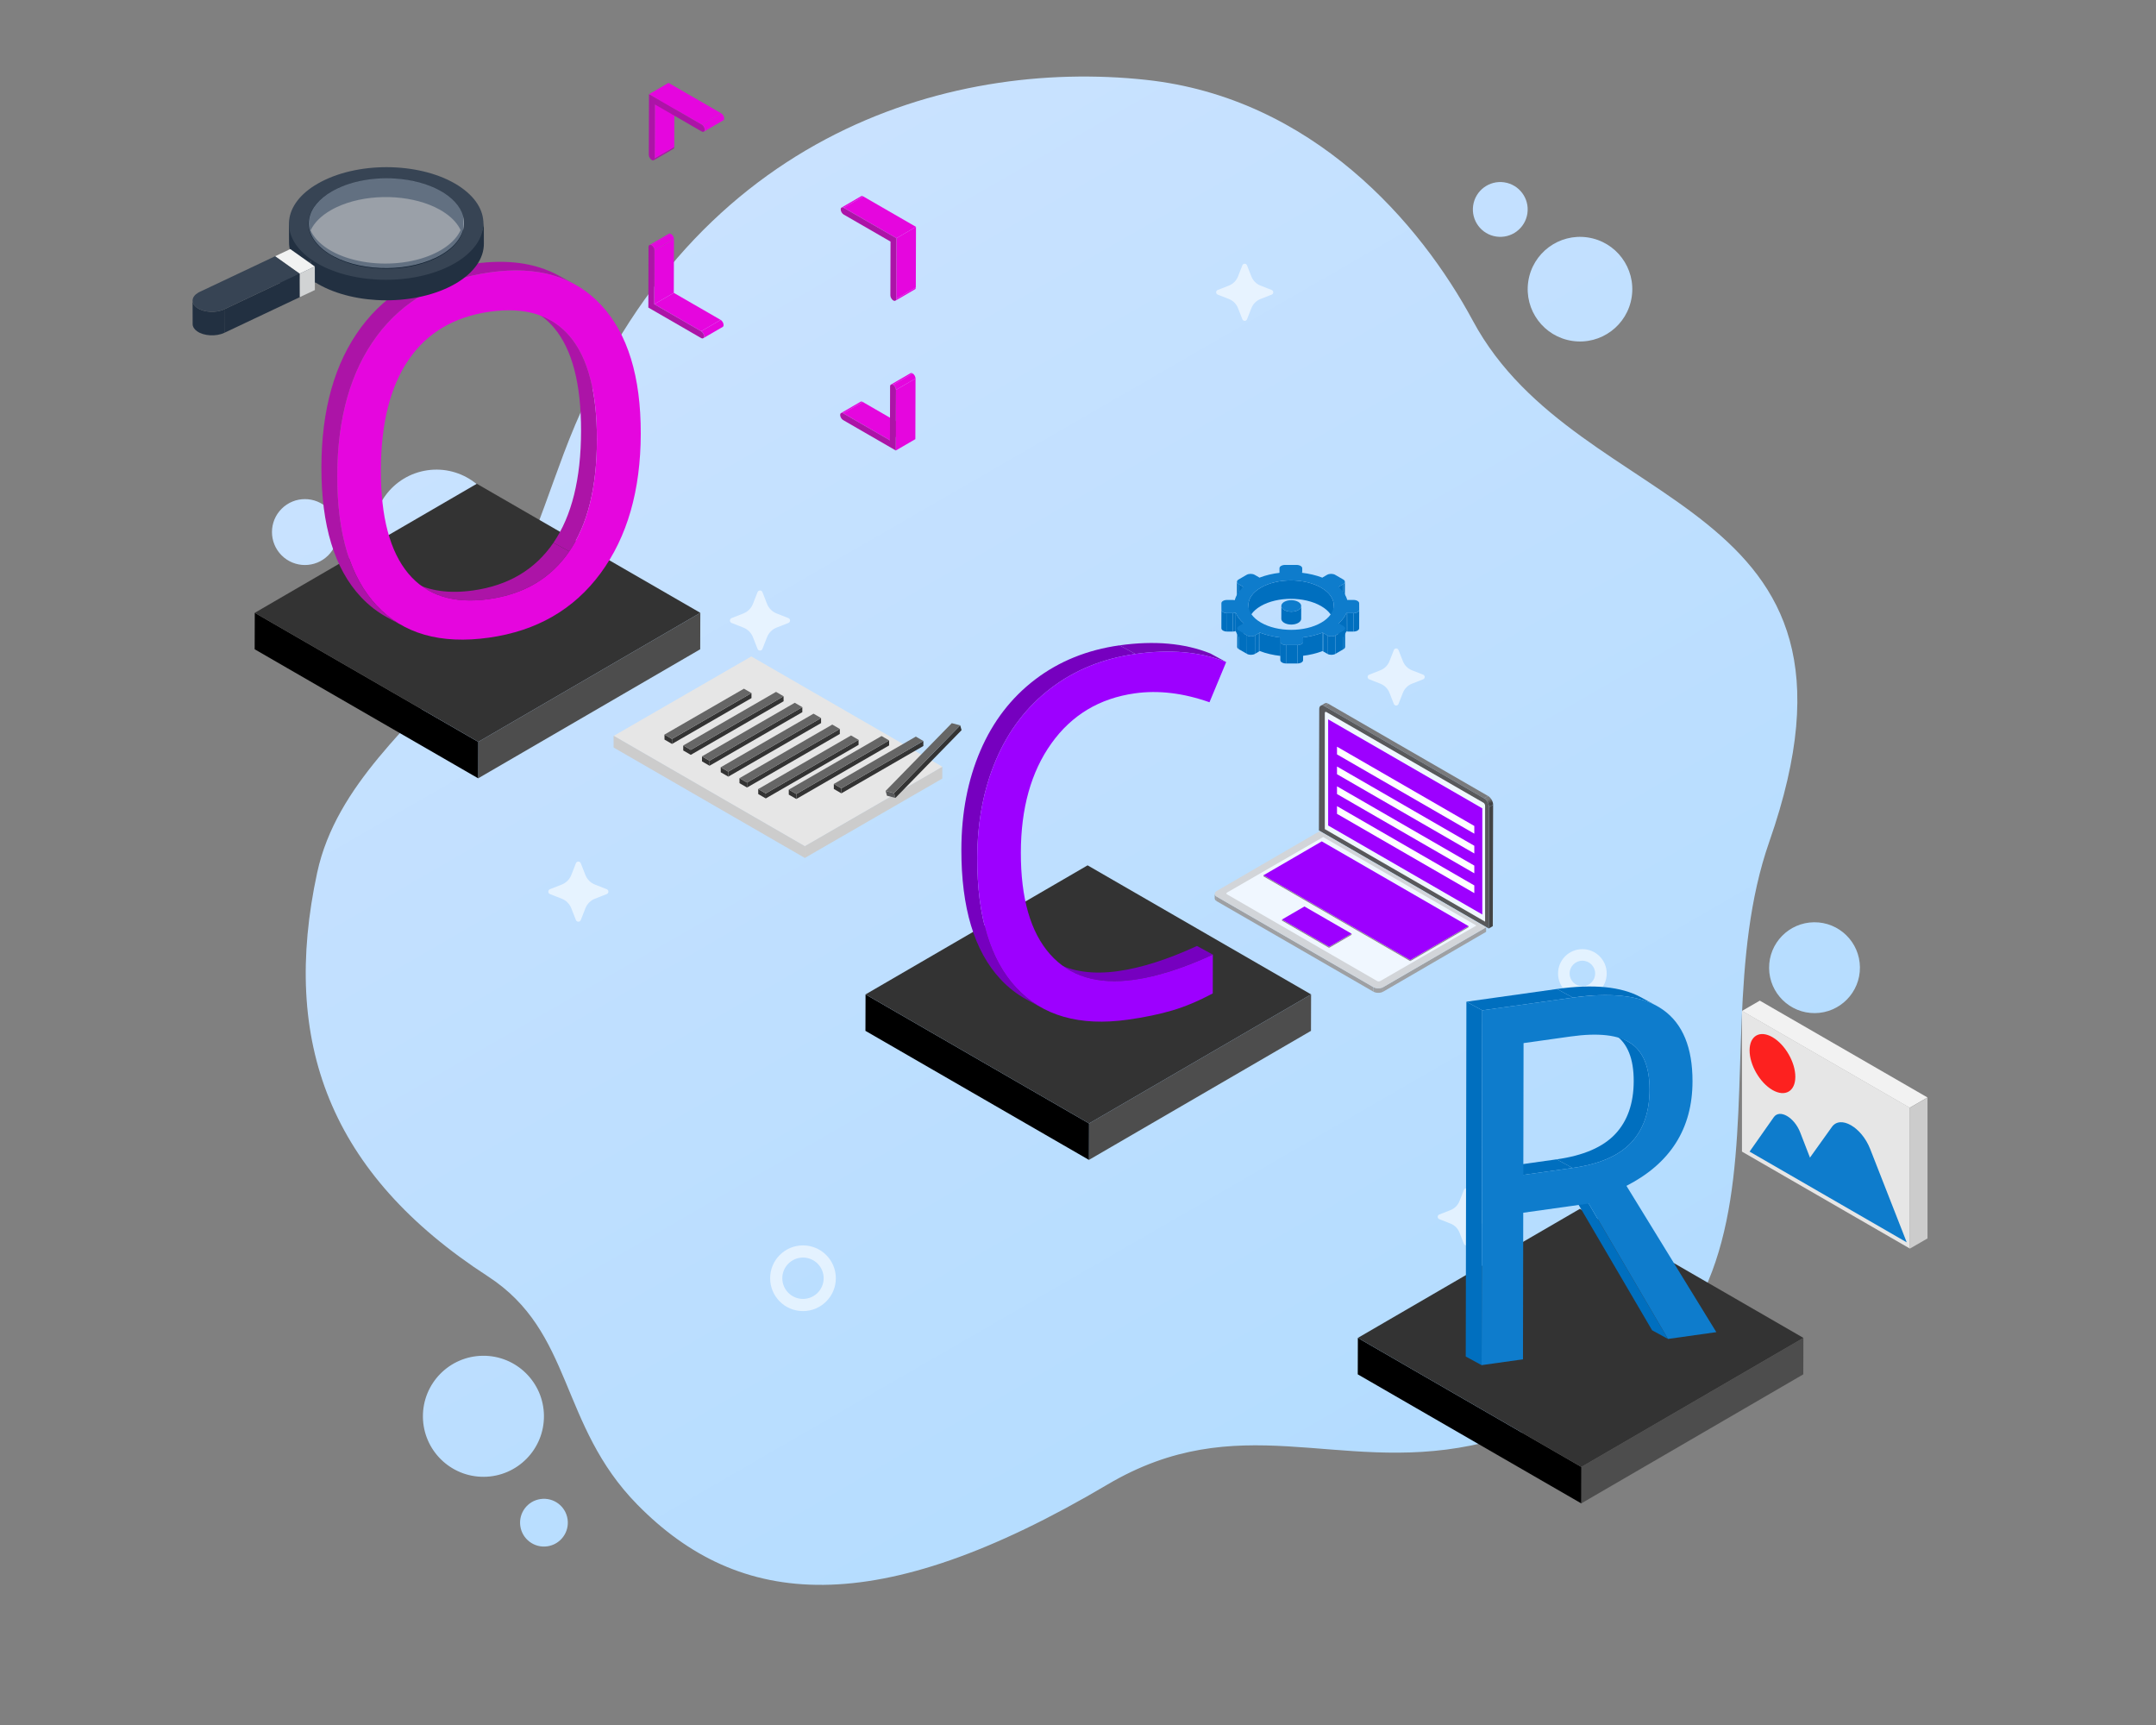
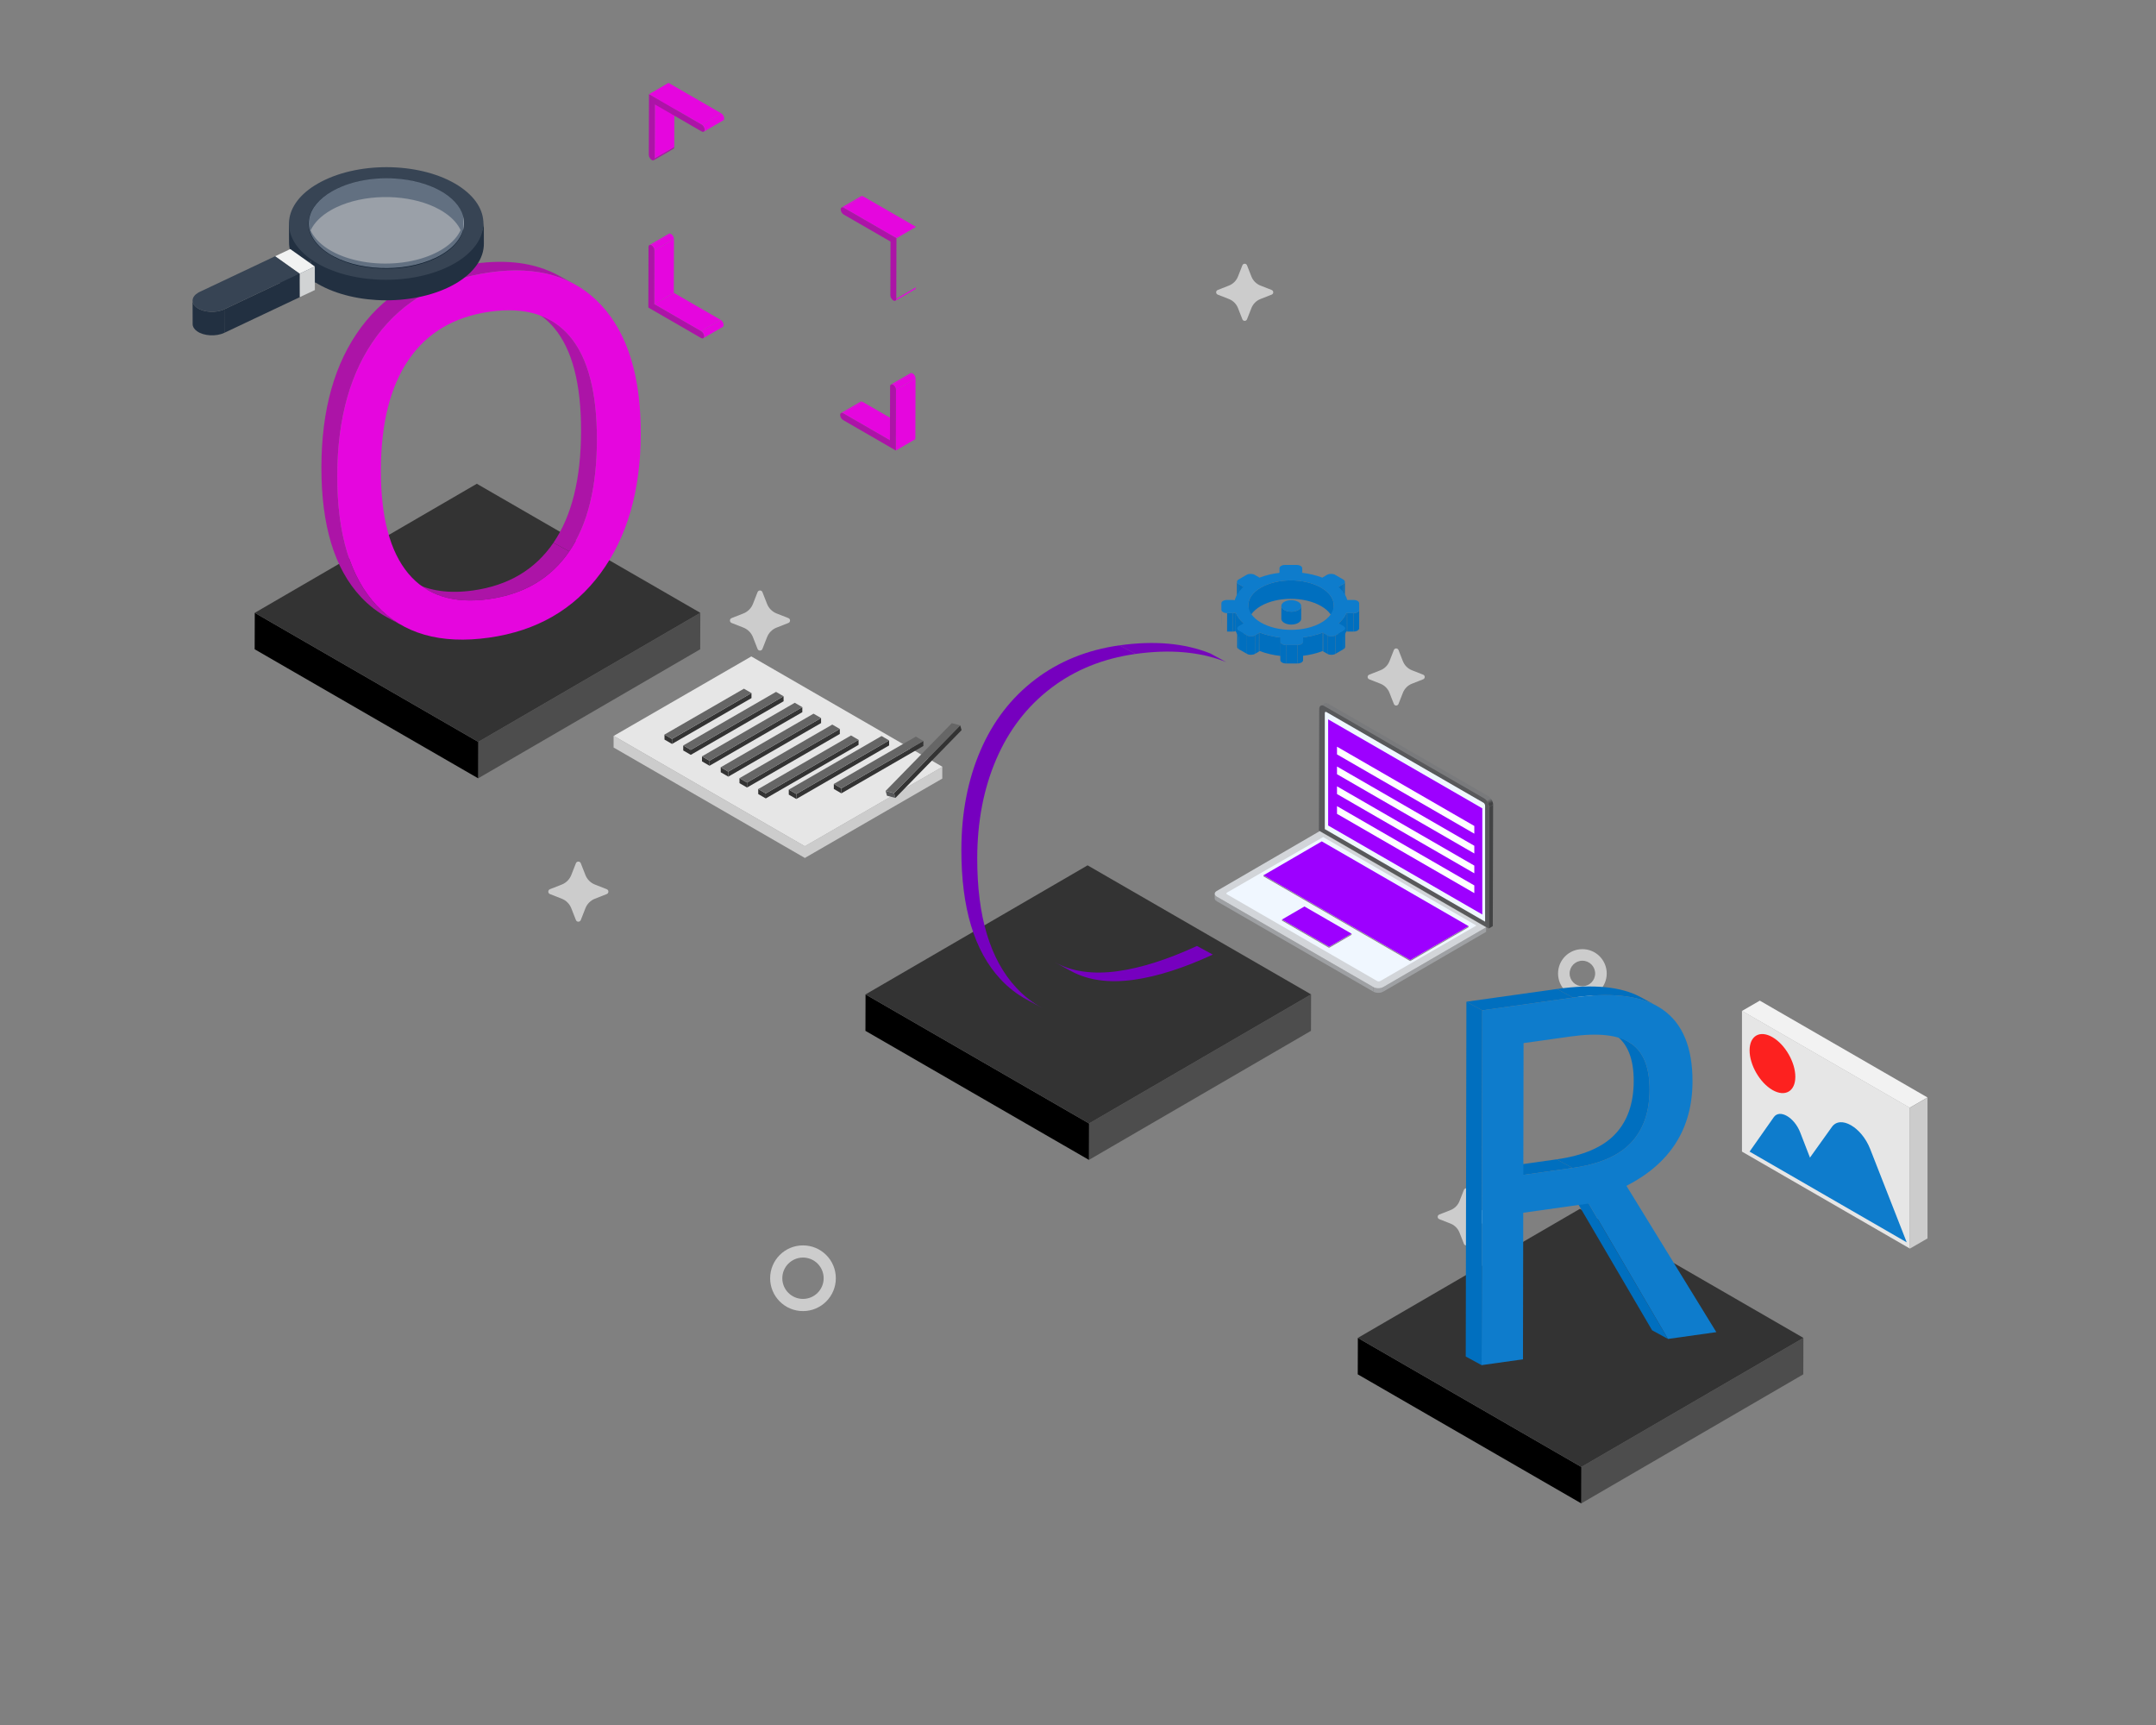
<svg xmlns="http://www.w3.org/2000/svg" version="1.1" id="Mode_Isolation" x="0px" y="0px" width="3000px" height="2400px" viewBox="0 0 3000 2400" enable-background="new 0 0 3000 2400" xml:space="preserve">
  <rect x="0" y="0" width="3000" height="2400" fill="#808080" stroke="none" />
  <g>
    <linearGradient id="SVGID_1_" gradientUnits="userSpaceOnUse" x1="1958.42" y1="2103.416" x2="928.903" y2="320.24">
      <stop offset="0" style="stop-color:#B3DCFF" />
      <stop offset="1" style="stop-color:#C9E2FF" />
    </linearGradient>
-     <path fill="url(#SVGID_1_)" d="M2461.902,1171.108c-110.385,315.636,103.518,734.864-414.784,839.999   c-188.173,38.169-324.366-53.185-506.418,54.518c-322.16,190.592-512.26,171.825-653.834,27.779   c-109.374-111.283-88.648-240.24-208.02-317.639c-220.458-142.939-288.117-326.573-237.53-561.563   c26.597-123.552,134.647-207.063,201.164-290.591c77.906-97.834,104.436-192.801,141.855-292.331   C951,187.975,1319.208,81.538,1594.312,111.066c232.115,24.912,382.392,199.856,455.11,335.175   C2197.711,722.19,2632.548,683.165,2461.902,1171.108z M2588.031,1345.702c-0.356-34.903-28.941-62.909-63.843-62.551   c-34.905,0.358-62.909,28.942-62.552,63.846c0.357,34.901,28.944,62.907,63.845,62.553   C2560.388,1409.191,2588.39,1380.605,2588.031,1345.702z M391.868,772.683c17.901,17.902,46.928,17.902,64.831,0   c17.902-17.903,17.902-46.93,0-64.831c-17.903-17.903-46.928-17.903-64.831,0C373.964,725.754,373.964,754.78,391.868,772.683z    M2126.492,391.807c-5.814,39.771,21.718,76.727,61.488,82.539c39.773,5.812,76.729-21.719,82.539-61.491   c5.813-39.771-21.717-76.725-61.49-82.539C2169.259,324.505,2132.305,352.034,2126.492,391.807z M520.307,753.958   c7.006,48.024,51.621,81.277,99.647,74.269c48.026-7.009,81.277-51.621,74.268-99.647c-7.005-48.024-51.621-81.275-99.646-74.268   C546.552,661.319,513.301,705.931,520.307,753.958z M2049.851,285.893c-3.045,20.837,11.379,40.199,32.217,43.243   c20.835,3.047,40.2-11.379,43.242-32.215c3.048-20.838-11.378-40.199-32.216-43.246   C2072.258,250.631,2052.896,265.053,2049.851,285.893z M724.004,2123.295c2.649,18.158,19.52,30.733,37.679,28.081   c18.159-2.647,30.732-19.518,28.083-37.679c-2.65-18.157-19.519-30.731-37.68-28.082   C733.928,2088.266,721.354,2105.136,724.004,2123.295z M756.88,1969.626c-0.476-46.506-38.562-83.818-85.067-83.343   c-46.504,0.476-83.818,38.563-83.341,85.066c0.476,46.504,38.563,83.818,85.066,83.343   C720.042,2054.215,757.356,2016.132,756.88,1969.626z" />
  </g>
  <g>
    <g opacity="0.6">
      <path fill="#FFFFFF" d="M2201.842,1320.554c-18.734,0-33.863,15.129-33.863,33.86c0,18.692,15.129,33.858,33.863,33.858    c18.693,0,33.854-15.166,33.854-33.858C2235.695,1335.683,2220.535,1320.554,2201.842,1320.554z M2201.84,1372.174    c-9.807,0-17.762-7.956-17.762-17.76c0-9.805,7.955-17.761,17.762-17.761s17.758,7.956,17.758,17.761    C2219.598,1364.218,2211.646,1372.174,2201.84,1372.174z" />
      <path fill="#FFFFFF" d="M1117.329,1732.719c-25.289,0-45.712,20.421-45.712,45.708c0,25.232,20.423,45.707,45.712,45.707    c25.237,0,45.702-20.475,45.702-45.707C1163.03,1753.14,1142.565,1732.719,1117.329,1732.719z M1117.329,1807.188    c-15.88,0-28.766-12.885-28.766-28.762s12.885-28.761,28.766-28.761c15.881,0,28.755,12.884,28.755,28.761    S1133.21,1807.188,1117.329,1807.188z" />
      <path fill="#FFFFFF" d="M1735.178,369.145l6.123,15.586c2.268,5.769,6.834,10.335,12.604,12.602l15.584,6.124    c2.926,1.15,2.926,5.291,0,6.441l-15.584,6.124c-5.77,2.268-10.336,6.833-12.604,12.603l-6.123,15.585    c-1.15,2.927-5.291,2.926-6.441,0l-6.125-15.585c-2.266-5.77-6.832-10.335-12.602-12.603l-15.586-6.124    c-2.926-1.15-2.926-5.291,0-6.441l15.586-6.124c5.77-2.267,10.336-6.833,12.602-12.603l6.125-15.585    C1729.887,366.218,1734.027,366.218,1735.178,369.145z" />
      <path fill="#FFFFFF" d="M808.146,1201.032l6.447,16.406c2.387,6.072,7.193,10.879,13.266,13.266l16.405,6.446    c3.081,1.21,3.081,5.569,0,6.78l-16.405,6.446c-6.072,2.386-10.878,7.192-13.265,13.265l-6.447,16.405    c-1.21,3.081-5.569,3.081-6.78,0l-6.446-16.405c-2.386-6.072-7.192-10.879-13.266-13.265l-16.405-6.446    c-3.081-1.211-3.08-5.57,0-6.78l16.405-6.446c6.074-2.387,10.879-7.193,13.266-13.266l6.446-16.406    C802.576,1197.952,806.935,1197.952,808.146,1201.032z" />
      <path fill="#FFFFFF" d="M2043.426,1655.46l6.125,15.585c2.268,5.771,6.834,10.336,12.604,12.603l15.584,6.124    c2.926,1.149,2.926,5.292,0,6.441l-15.586,6.124c-5.768,2.268-10.334,6.833-12.602,12.602l-6.125,15.586    c-1.148,2.926-5.291,2.926-6.439,0l-6.125-15.586c-2.268-5.769-6.832-10.334-12.602-12.602l-15.586-6.124    c-2.926-1.149-2.926-5.292,0-6.441l15.586-6.124c5.77-2.267,10.334-6.832,12.602-12.603l6.125-15.585    C2038.135,1652.534,2042.277,1652.534,2043.426,1655.46z" />
      <path fill="#FFFFFF" d="M1945.961,904.363l6.125,15.585c2.266,5.769,6.832,10.335,12.602,12.602l15.584,6.124    c2.928,1.15,2.928,5.292,0,6.441l-15.584,6.124c-5.77,2.268-10.336,6.833-12.602,12.603l-6.125,15.584    c-1.15,2.926-5.291,2.926-6.441,0l-6.123-15.584c-2.268-5.77-6.834-10.335-12.604-12.603l-15.584-6.124    c-2.928-1.15-2.926-5.292,0-6.441l15.584-6.124c5.77-2.267,10.336-6.833,12.604-12.603l6.123-15.585    C1940.67,901.437,1944.811,901.437,1945.961,904.363z" />
      <path fill="#FFFFFF" d="M1060.901,823.839l6.446,16.405c2.386,6.074,7.193,10.88,13.266,13.266l16.405,6.446    c3.08,1.21,3.08,5.57,0,6.78l-16.405,6.446c-6.073,2.387-10.878,7.193-13.266,13.266l-6.446,16.405    c-1.211,3.081-5.57,3.081-6.781,0l-6.446-16.405c-2.387-6.073-7.192-10.879-13.266-13.266l-16.405-6.446    c-3.08-1.21-3.08-5.57,0-6.78l16.405-6.446c6.073-2.386,10.879-7.192,13.266-13.266l6.446-16.405    C1055.331,820.759,1059.69,820.759,1060.901,823.839z" />
    </g>
  </g>
  <g>
    <g>
      <g enable-background="new    ">
        <g>
          <polygon fill="#4D4D4D" points="2509.379,1861.409 2509.234,1912.118 2200.264,2091.673 2200.408,2040.962     " />
        </g>
        <g>
          <polygon points="2200.408,2040.962 2200.264,2091.673 1889.271,1912.122 1889.416,1861.411     " />
        </g>
        <g>
          <polygon fill="#333333" points="2509.379,1861.409 2200.408,2040.962 1889.416,1861.411 2198.387,1681.856     " />
        </g>
      </g>
    </g>
    <g>
      <g>
        <polygon fill="#006FBF" points="2320.934,1862.868 2298.871,1850.866 2188.506,1662.481 2210.568,1674.483    " />
      </g>
      <g>
        <path fill="#006FBF" d="M2242.783,1436.876l22.064,12.002c1.617,0.88,3.158,1.822,4.621,2.827     c17.285,11.856,25.908,33.318,25.85,64.388c-0.057,31.049-8.67,55.664-25.795,73.822c-17.127,18.157-44.26,29.855-81.381,35.072     l-22.064-12.002c37.121-5.217,64.256-16.916,81.381-35.072c17.127-18.158,25.738-42.774,25.797-73.822     c0.057-31.069-8.564-52.531-25.85-64.388C2245.943,1438.698,2244.402,1437.756,2242.783,1436.876z" />
      </g>
      <g>
        <polygon fill="#006FBF" points="2119.637,1634.616 2097.574,1622.614 2166.078,1612.985 2188.143,1624.987    " />
      </g>
      <g>
        <path fill="#006FBF" d="M2283.094,1387.396l22.063,12.002c-27.088-14.735-65.957-18.552-116.574-11.438l-22.063-12.002     C2217.137,1368.845,2256.004,1372.66,2283.094,1387.396z" />
      </g>
      <g>
        <polygon fill="#006FBF" points="2062.506,1405.68 2040.443,1393.678 2166.52,1375.959 2188.582,1387.961    " />
      </g>
      <g>
        <polygon fill="#006FBF" points="2061.59,1899.317 2039.525,1887.315 2040.443,1393.678 2062.506,1405.68    " />
      </g>
      <path fill="#0E7CCC" d="M2263.152,1649.879c61.16-31.312,91.793-79.729,91.914-145.237c0.088-46.804-13.455-79.956-40.627-99.438    c-27.174-19.461-69.139-25.215-125.857-17.242l-126.076,17.719l-0.916,493.638l57.57-8.092l0.379-203.949l91.029-12.793    l110.365,188.385l67.264-9.453L2263.152,1649.879z M2188.143,1624.987l-68.506,9.628l0.342-183.341l65.383-9.188    c38.789-5.452,66.824-2.238,84.109,9.619c17.283,11.856,25.906,33.318,25.848,64.388c-0.059,31.049-8.67,55.664-25.795,73.822    C2252.396,1608.072,2225.264,1619.771,2188.143,1624.987z" />
    </g>
    <g>
      <polygon fill="#F2F2F2" points="2657.242,1541.248 2423.887,1406.52 2448.707,1392.189 2682.063,1526.918   " />
      <polygon fill="#CCCCCC" points="2682.063,1527.062 2682.063,1723.027 2657.242,1737.358 2657.242,1541.393   " />
      <g>
        <polygon fill="#E6E6E6" points="2657.242,1736.972 2423.887,1602.245 2423.887,1406.279 2657.242,1541.006    " />
        <path fill="#FD211F" d="M2498.137,1498.139c0,20.292-14.248,28.518-31.822,18.371s-31.82-34.822-31.82-55.115     s14.246-28.519,31.82-18.372S2498.137,1477.846,2498.137,1498.139z" />
        <path fill="#0E7CCC" d="M2653.16,1728.491l-50.875-129.885c-11.904-30.387-41.334-47.378-53.236-30.734l-30.537,42.7     l-13.592-35.031c-8.166-21.045-28.58-32.83-36.744-21.214l-33.682,47.918L2653.16,1728.491z" />
      </g>
    </g>
  </g>
  <g>
    <g enable-background="new    ">
      <g>
        <polygon fill="#4D4D4D" points="1824.342,1383.509 1824.199,1434.218 1515.227,1613.772 1515.371,1563.062    " />
      </g>
      <g>
        <polygon points="1515.371,1563.062 1515.227,1613.772 1204.235,1434.222 1204.379,1383.511    " />
      </g>
      <g>
        <polygon fill="#333333" points="1824.342,1383.509 1515.371,1563.062 1204.379,1383.511 1513.35,1203.956    " />
      </g>
    </g>
  </g>
  <g>
    <g>
      <path fill="#7600BF" d="M1490.389,1351.114l-22.063-12.002c23.682,12.883,52.806,16.889,87.386,12.029    c32.527-4.572,69.139-16.244,109.83-35.014l22.064,12.002c-40.693,18.77-77.303,30.441-109.83,35.014    C1543.195,1368.003,1514.072,1363.997,1490.389,1351.114z" />
    </g>
    <g>
      <path fill="#7607BB" d="M1579.859,909.856l-22.064-12.002c48.385-6.8,90.508-3.036,126.334,11.277l22.063,12.002    C1670.367,906.821,1628.242,903.057,1579.859,909.856z" />
    </g>
    <g>
      <path fill="#7600BF" d="M1450.351,1402.528l-22.063-12.002c-13.463-7.324-25.567-16.777-36.311-28.359    c-36.322-39.113-54.408-99.175-54.258-180.207c0.095-50.883,8.9-96.672,26.379-137.386c17.479-40.713,42.869-73.753,76.19-99.144    c33.302-25.388,72.477-41.247,117.506-47.576l22.064,12.002c-45.031,6.329-84.207,22.188-117.507,47.576    c-33.322,25.39-58.713,58.431-76.191,99.144c-17.479,40.714-26.283,86.503-26.378,137.386    c-0.15,81.031,17.935,141.094,54.257,180.207C1424.784,1385.751,1436.887,1395.204,1450.351,1402.528z" />
    </g>
    <g>
-       <path fill="#9D00FF" d="M1579.859,909.856c48.383-6.8,90.508-3.036,126.332,11.277l-23.242,55.914    c-36.469-12.863-71.072-17.015-103.813-12.414c-49.217,6.917-87.941,30.139-116.153,69.662    c-28.231,39.526-42.396,90.126-42.51,151.806c-0.118,63.707,13.456,110.912,40.705,141.617    c27.268,30.721,66.12,42.518,116.598,35.424c32.527-4.572,69.137-16.244,109.83-35.014l-0.102,54.041    c-19.398,10.361-38.074,18.236-56.012,23.561c-17.955,5.326-38.602,9.65-61.959,12.932    c-67.361,9.467-119.193-5.357-155.496-44.494c-36.322-39.113-54.407-99.176-54.257-180.207    c0.095-50.883,8.899-96.672,26.378-137.386c17.479-40.713,42.869-73.753,76.191-99.144    C1495.653,932.044,1534.828,916.185,1579.859,909.856z" />
-     </g>
+       </g>
  </g>
  <g>
    <g>
      <g>
        <g>
          <g>
            <g>
              <g>
                <g enable-background="new    ">
                  <g>
                    <path fill="#797A7C" d="M1837.715,981.861l5.586-3.246c1.277-0.742,3.047-0.638,4.998,0.489l-5.586,3.246           C1840.76,981.224,1838.992,981.119,1837.715,981.861z" />
                  </g>
                  <g>
                    <polygon fill="#424344" points="2072.047,1122.849 2077.633,1119.603 2077.154,1288.577 2071.568,1291.823          " />
                  </g>
                  <g>
                    <polygon fill="#797A7C" points="1842.713,982.351 1848.299,979.104 2070.631,1107.468 2065.045,1110.715          " />
                  </g>
                  <g>
                    <linearGradient id="SVGID_2_" gradientUnits="userSpaceOnUse" x1="2290.979" y1="1112.485" x2="2293.677" y2="1117.881" gradientTransform="matrix(1 0 0 1 -220.255 0)">
                      <stop offset="0" style="stop-color:#797A7C" />
                      <stop offset="1" style="stop-color:#424344" />
                    </linearGradient>
                    <path fill="url(#SVGID_2_)" d="M2065.045,1110.715l5.586-3.247c3.879,2.24,7.016,7.672,7.002,12.135l-5.586,3.246           C2072.061,1118.386,2068.924,1112.954,2065.045,1110.715z" />
                  </g>
                  <g>
                    <path fill="#58595B" d="M2065.045,1110.715c3.879,2.239,7.016,7.671,7.002,12.134l-0.479,168.975l-236.383-136.477           l0.479-168.975c0.012-4.462,3.168-6.261,7.049-4.021L2065.045,1110.715z" />
                  </g>
                </g>
              </g>
              <path fill="#F0F7FF" d="M1843.428,1153.567V992.251c0-1.577,0.959-2.302,2.143-1.619l218.758,126.3        c1.184,0.683,2.143,2.516,2.143,4.093v161.316L1843.428,1153.567z" />
            </g>
            <g>
              <g>
                <g enable-background="new    ">
                  <g>
                    <path fill="#9EA0A3" d="M1690.209,1249.888l0.02-6.332c-0.004,1.449,0.951,2.9,2.867,4.006l-0.018,6.332           C1691.162,1252.787,1690.205,1251.337,1690.209,1249.888z" />
                  </g>
                  <g>
                    <polygon fill="#9EA0A3" points="2067.885,1290.151 2067.867,1296.483 1924.693,1379.687 1924.711,1373.354          " />
                  </g>
                  <g>
                    <polygon fill="#9EA0A3" points="1910.977,1373.356 1910.959,1379.687 1693.078,1253.894 1693.096,1247.562          " />
                  </g>
                  <g>
                    <path fill="#9EA0A3" d="M1924.711,1373.354l-0.018,6.332c-3.781,2.197-9.928,2.197-13.734,0l0.018-6.33           C1914.783,1375.554,1920.93,1375.554,1924.711,1373.354z" />
                  </g>
                  <g>
                    <path fill="#D2D5D9" d="M2067.885,1290.151l-143.174,83.203c-3.781,2.199-9.928,2.199-13.734,0.002l-217.881-125.795           c-3.807-2.197-3.826-5.758-0.045-7.955l143.174-83.204L2067.885,1290.151z" />
                  </g>
                </g>
              </g>
              <path fill="#F0F7FF" d="M2054.344,1287.702l-133.555,77.107c-1.305,0.754-3.281,0.836-4.412,0.184l-209.129-120.74        c-1.131-0.653-0.988-1.794,0.318-2.548l133.553-77.107L2054.344,1287.702z" />
            </g>
          </g>
          <polygon fill="#9D00FF" points="2062.58,1272.347 1848.076,1148.505 1848.076,1000.816 2062.58,1124.659     " />
        </g>
      </g>
    </g>
    <g>
      <polygon fill="#FFFFFF" points="2051.447,1159.893 1860.406,1049.595 1860.406,1038.872 2051.447,1149.169   " />
      <polygon fill="#FFFFFF" points="2051.447,1187.467 1860.406,1077.169 1860.406,1066.446 2051.447,1176.743   " />
      <polygon fill="#FFFFFF" points="2051.447,1215.042 1860.406,1104.743 1860.406,1094.021 2051.447,1204.318   " />
      <polygon fill="#FFFFFF" points="2051.447,1242.616 1860.406,1132.317 1860.406,1121.595 2051.447,1231.893   " />
    </g>
  </g>
  <g>
    <g enable-background="new    ">
      <g>
        <polygon fill="#006FBF" points="1780.371,795.154 1780.299,820.802 1780.271,816.218 1780.346,790.57    " />
      </g>
      <g>
        <path fill="#006FBF" d="M1812.043,795.178l-0.072,25.648c-0.002,0.604-0.209,1.184-0.582,1.713l0.072-25.648     C1811.834,796.361,1812.043,795.783,1812.043,795.178z" />
      </g>
      <g>
        <path fill="#006FBF" d="M1780.969,796.891l-0.072,25.648c-0.379-0.534-0.596-1.12-0.598-1.737l0.072-25.648     C1780.375,795.771,1780.59,796.357,1780.969,796.891z" />
      </g>
      <g>
        <path fill="#006FBF" d="M1871.396,809.496l-0.072,25.648c-0.004,1.166-0.77,2.33-2.301,3.219l0.074-25.648     C1870.627,811.826,1871.395,810.662,1871.396,809.496z" />
      </g>
      <g>
        <path fill="#006FBF" d="M1721.105,835.095l0.072-25.648c-0.002,1.182,0.777,2.366,2.342,3.269l-0.072,25.648     C1721.883,837.461,1721.104,836.277,1721.105,835.095z" />
      </g>
      <g>
        <polygon fill="#006FBF" points="1869.098,812.715 1869.023,838.363 1863.443,841.606 1863.518,815.958    " />
      </g>
      <g>
        <polygon fill="#006FBF" points="1729.137,815.958 1729.063,841.607 1723.447,838.364 1723.52,812.716    " />
      </g>
      <g>
        <path fill="#006FBF" d="M1863.518,815.958l-0.074,25.648c-0.375,0.218-0.781,0.408-1.209,0.573l0.072-25.648     C1862.734,816.367,1863.143,816.176,1863.518,815.958z" />
      </g>
      <g>
        <path fill="#006FBF" d="M1730.344,816.532l-0.072,25.648c-0.422-0.165-0.83-0.354-1.209-0.573l0.074-25.648     C1729.514,816.177,1729.924,816.367,1730.344,816.532z" />
      </g>
      <g>
        <path fill="#006FBF" d="M1855.857,842.073l-0.072,25.648c0.025-8.86-5.824-17.733-17.533-24.494     c-23.268-13.433-60.867-13.436-83.986,0c-11.482,6.673-17.232,15.407-17.256,24.154l0.072-25.648     c0.025-8.747,5.773-17.481,17.256-24.154c23.121-13.436,60.721-13.434,83.986,0     C1850.035,824.34,1855.883,833.213,1855.857,842.073z" />
      </g>
      <g>
        <polygon fill="#006FBF" points="1699.572,848.458 1699.5,874.105 1699.447,864.934 1699.52,839.286    " />
      </g>
      <g>
        <path fill="#006FBF" d="M1891.301,848.457l-0.074,25.648c0.016,2.533-3.518,4.586-7.891,4.586l0.072-25.648     C1887.781,853.042,1891.314,850.989,1891.301,848.457z" />
      </g>
      <g>
        <polygon fill="#006FBF" points="1883.408,853.042 1883.336,878.69 1875.414,878.691 1875.488,853.042    " />
      </g>
      <g>
        <path fill="#006FBF" d="M1875.488,853.042l-0.074,25.648c-0.713,0-1.402-0.061-2.059-0.163l0.072-25.648     C1874.086,852.982,1874.775,853.042,1875.488,853.042z" />
      </g>
      <g>
        <path fill="#006FBF" d="M1719.441,852.405l-0.072,25.648c-1.176,0.403-2.539,0.638-4.01,0.64l0.072-25.648     C1716.902,853.043,1718.266,852.809,1719.441,852.405z" />
      </g>
      <g>
        <polygon fill="#006FBF" points="1715.432,853.045 1715.359,878.694 1707.443,878.692 1707.516,853.043    " />
      </g>
      <g>
-         <path fill="#006FBF" d="M1707.516,853.043l-0.072,25.648c-2.188,0-4.17-0.514-5.607-1.343c-1.438-0.83-2.33-1.977-2.336-3.243     l0.072-25.648c0.008,1.266,0.9,2.413,2.336,3.243C1703.346,852.53,1705.328,853.043,1707.516,853.043z" />
-       </g>
+         </g>
      <g>
        <path fill="#006FBF" d="M1810.609,843.071l-0.051,17.911c-0.006,2.037-1.344,4.07-4.02,5.624     c-5.379,3.126-14.133,3.126-19.551-0.001c-2.725-1.573-4.086-3.639-4.08-5.701l0.051-17.912c-0.006,2.063,1.355,4.128,4.08,5.701     c5.418,3.128,14.172,3.128,19.551,0.001C1809.266,847.14,1810.604,845.107,1810.609,843.071z" />
      </g>
      <g>
        <path fill="#006FBF" d="M1873.428,852.88l-0.072,25.648c-2.109,5.047-5.723,9.926-10.836,14.396l0.072-25.648     C1867.705,862.806,1871.318,857.928,1873.428,852.88z" />
      </g>
      <g>
        <path fill="#006FBF" d="M1730.635,867.274l-0.074,25.648c-5.322-4.609-9.053-9.652-11.191-14.869l0.072-25.648     C1721.582,857.622,1725.311,862.665,1730.635,867.274z" />
      </g>
      <g>
        <path fill="#006FBF" d="M1721.475,899.961l0.072-25.648c-0.004,1.181,0.777,2.364,2.338,3.266l-0.072,25.648     C1722.25,902.325,1721.471,901.142,1721.475,899.961z" />
      </g>
      <g>
        <path fill="#006FBF" d="M1840.486,880.123l-0.072,25.648c-8.531,3.296-17.941,5.525-27.658,6.69l0.072-25.648     C1822.545,885.648,1831.955,883.418,1840.486,880.123z" />
      </g>
      <g>
        <path fill="#006FBF" d="M1781.896,886.961l-0.072,25.648c-10.186-1.118-20.063-3.398-29.014-6.84l0.074-25.648     C1761.834,883.563,1771.711,885.843,1781.896,886.961z" />
      </g>
      <path fill="#0E7CCC" d="M1891.248,839.285c-0.008-1.267-0.9-2.414-2.338-3.244c-1.439-0.831-3.422-1.344-5.609-1.344h-7.912    c-0.256,0-0.506,0.009-0.754,0.023c-1.773-6.389-5.885-12.605-12.328-18.189c0.428-0.164,0.836-0.354,1.211-0.573l5.58-3.243    c3.08-1.791,3.064-4.695-0.041-6.488l-11.234-6.486c-3.102-1.791-8.115-1.791-11.195,0l-5.582,3.243    c-0.375,0.218-0.701,0.455-0.988,0.701c-8.826-3.394-18.557-5.66-28.596-6.794c0.377-0.536,0.586-1.123,0.582-1.735l-0.025-4.588    c-0.006-1.267-0.898-2.413-2.336-3.243c-1.438-0.83-3.42-1.343-5.607-1.343h-15.834c-4.373,0-7.91,2.055-7.895,4.588l0.025,4.584    c0.004,0.617,0.219,1.204,0.598,1.737c-10.018,1.134-19.727,3.398-28.52,6.794c-0.281-0.246-0.609-0.482-0.988-0.7l-5.617-3.243    c-3.105-1.793-8.119-1.793-11.205,0l-11.16,6.486c-3.082,1.791-3.064,4.695,0.041,6.488l5.617,3.243    c0.377,0.218,0.787,0.409,1.207,0.573c-6.471,5.665-10.535,11.983-12.193,18.472c-0.879-0.197-1.828-0.307-2.82-0.307    l-7.918,0.003c-4.373,0-7.906,2.053-7.893,4.586l0.053,9.172c0.008,1.266,0.9,2.413,2.336,3.243    c1.438,0.83,3.42,1.343,5.607,1.343l7.916,0.002c1.471-0.002,2.834-0.236,4.01-0.64c2.141,5.217,5.869,10.26,11.193,14.869    c-0.424,0.167-0.832,0.357-1.207,0.575l-5.58,3.243c-3.082,1.791-3.064,4.695,0.037,6.486l11.232,6.486    c3.107,1.793,8.121,1.793,11.201,0.002l5.58-3.243c0.375-0.218,0.703-0.455,0.986-0.703c8.949,3.442,18.826,5.722,29.012,6.84    c-0.209,0.411-0.328,0.847-0.32,1.299l0.021,4.586c0.008,1.266,0.9,2.413,2.338,3.243c1.436,0.83,3.418,1.343,5.605,1.343h15.842    c4.373,0,7.906-2.053,7.893-4.586l-0.027-4.588c-0.002-0.506-0.152-0.99-0.42-1.445c9.717-1.165,19.127-3.394,27.658-6.69    c0.291,0.246,0.619,0.482,0.998,0.7l5.617,3.243c3.102,1.791,8.115,1.791,11.195,0l11.162-6.486    c3.086-1.793,3.068-4.698-0.033-6.488l-5.617-3.243c-0.377-0.218-0.787-0.408-1.217-0.573c5.113-4.47,8.727-9.348,10.836-14.396    c0.658,0.102,1.348,0.163,2.061,0.163h7.92c4.373,0,7.906-2.053,7.893-4.586L1891.248,839.285z M1838.598,866.228    c-23.115,13.433-60.715,13.436-83.986,0c-23.266-13.433-23.389-35.215-0.273-48.648c23.121-13.436,60.721-13.434,83.986,0    C1861.596,831.015,1861.719,852.792,1838.598,866.228z" />
      <path fill="#0E7CCC" d="M1806.502,837.368c-5.416-3.126-14.17-3.126-19.553,0.002c-5.379,3.126-5.352,8.197,0.064,11.323    c5.418,3.128,14.172,3.128,19.551,0.001C1811.947,845.566,1811.92,840.496,1806.502,837.368z" />
      <g>
        <path fill="#006FBF" d="M1871.762,874.356l-0.072,25.648c-0.004,1.167-0.77,2.333-2.305,3.224l0.074-25.648     C1870.992,876.689,1871.76,875.523,1871.762,874.356z" />
      </g>
      <g>
        <path fill="#006FBF" d="M1841.484,880.823l-0.072,25.648c-0.379-0.218-0.709-0.455-0.998-0.701l0.072-25.648     C1840.777,880.368,1841.105,880.605,1841.484,880.823z" />
      </g>
      <g>
        <path fill="#006FBF" d="M1752.885,880.121l-0.074,25.648c-0.281,0.249-0.609,0.485-0.984,0.703l0.072-25.648     C1752.273,880.605,1752.602,880.369,1752.885,880.121z" />
      </g>
      <g>
        <polygon fill="#006FBF" points="1869.459,877.58 1869.385,903.228 1858.225,909.714 1858.297,884.066    " />
      </g>
      <g>
        <polygon fill="#006FBF" points="1847.102,884.065 1847.027,909.714 1841.412,906.471 1841.484,880.823    " />
      </g>
      <g>
        <polygon fill="#006FBF" points="1751.898,880.823 1751.826,906.471 1746.246,909.714 1746.318,884.066    " />
      </g>
      <g>
        <polygon fill="#006FBF" points="1735.117,884.064 1735.045,909.712 1723.813,903.226 1723.885,877.578    " />
      </g>
      <g>
        <path fill="#006FBF" d="M1858.297,884.066l-0.072,25.648c-3.08,1.791-8.096,1.791-11.197,0l0.074-25.648     C1850.203,885.856,1855.217,885.856,1858.297,884.066z" />
      </g>
      <g>
        <path fill="#006FBF" d="M1746.318,884.066l-0.072,25.648c-3.082,1.791-8.096,1.791-11.201-0.002l0.072-25.648     C1738.225,885.857,1743.238,885.857,1746.318,884.066z" />
      </g>
      <g>
        <path fill="#006FBF" d="M1781.502,913.866l0.074-25.648c0,0.014,0,0.028,0,0.042l-0.072,25.648     C1781.502,913.894,1781.502,913.88,1781.502,913.866z" />
      </g>
      <g>
        <polygon fill="#006FBF" points="1781.598,892.846 1781.525,918.494 1781.504,913.908 1781.576,888.26    " />
      </g>
      <g>
        <path fill="#006FBF" d="M1813.275,892.846l-0.074,25.648c0.016,2.533-3.518,4.586-7.891,4.586l0.072-25.648     C1809.756,897.432,1813.289,895.379,1813.275,892.846z" />
      </g>
      <g>
        <polygon fill="#006FBF" points="1805.383,897.432 1805.311,923.08 1789.469,923.08 1789.541,897.432    " />
      </g>
      <g>
        <path fill="#006FBF" d="M1789.541,897.432l-0.072,25.648c-2.188,0-4.17-0.513-5.607-1.343s-2.33-1.976-2.336-3.243l0.072-25.648     c0.008,1.267,0.9,2.413,2.338,3.243C1785.371,896.918,1787.354,897.432,1789.541,897.432z" />
      </g>
    </g>
  </g>
  <g>
    <g enable-background="new    ">
      <g>
        <polygon fill="#8C878F" points="1880.703,1299.063 1880.699,1300.569 1849.432,1318.741 1849.436,1317.233    " />
      </g>
      <g>
        <polygon fill="#8C878F" points="1849.436,1317.233 1849.432,1318.741 1783.809,1280.853 1783.813,1279.347    " />
      </g>
      <g>
        <polygon fill="#9D00FF" points="1880.703,1299.063 1849.436,1317.233 1783.813,1279.347 1815.08,1261.175    " />
      </g>
    </g>
  </g>
  <g>
    <g enable-background="new    ">
      <g>
        <polygon fill="#8C878F" points="2043.453,1288.532 2043.447,1290.04 1962.285,1337.206 1962.289,1335.7    " />
      </g>
      <g>
        <polygon fill="#8C878F" points="1962.289,1335.7 1962.285,1337.206 1758.051,1219.291 1758.055,1217.784    " />
      </g>
      <g>
        <polygon fill="#9D00FF" points="2043.453,1288.532 1962.289,1335.7 1758.055,1217.784 1839.217,1170.618    " />
      </g>
    </g>
  </g>
  <g>
    <g enable-background="new    ">
      <g>
        <polygon fill="#4D4D4D" points="974.467,852.617 974.323,903.326 665.352,1082.88 665.497,1032.169    " />
      </g>
      <g>
        <polygon points="665.497,1032.169 665.352,1082.88 354.36,903.33 354.504,852.619    " />
      </g>
      <g>
        <polygon fill="#333333" points="974.467,852.617 665.497,1032.169 354.504,852.619 663.475,673.064    " />
      </g>
    </g>
  </g>
  <g>
    <g>
      <path fill="#AC14A7" d="M597.5,822.201l-22.064-12.002c22.342,12.154,49.968,15.922,82.878,11.297    c49.004-6.887,86.272-29.004,111.768-66.348l22.063,12.002c-25.494,37.344-62.764,59.461-111.768,66.348    C647.467,838.123,619.842,834.355,597.5,822.201z" />
    </g>
    <g>
      <path fill="#AC14A7" d="M742.594,432.783l22.063,12.002c10.721,5.832,20.178,13.612,28.373,23.34    c25.158,29.869,37.685,77.786,37.563,143.753c-0.123,66.177-12.933,117.926-38.447,155.271l-22.063-12.002    c25.514-37.346,38.324-89.095,38.446-155.271c0.122-65.968-12.405-113.884-37.562-143.753    C762.772,446.395,753.315,438.615,742.594,432.783z" />
    </g>
    <g>
      <path fill="#AC14A7" d="M560.673,870.865l-22.063-12.002c-13.511-7.35-25.688-16.824-36.529-28.42    c-36.728-39.266-55.008-99.447-54.857-180.479c0.149-80.362,18.564-145.219,55.244-194.592    c36.68-49.373,89.117-78.852,157.312-88.436c46.276-6.504,85.372-1.075,117.288,16.286l22.063,12.002    c-31.915-17.361-71.011-22.79-117.287-16.286c-68.195,9.584-120.632,39.063-157.312,88.436s-55.095,114.23-55.244,194.592    c-0.15,81.031,18.129,141.213,54.857,180.479C534.985,854.041,547.162,863.515,560.673,870.865z" />
    </g>
    <path fill="#E506DE" d="M836.579,424.523c-36.824-39.713-88.403-54.907-154.736-45.584   c-68.195,9.584-120.632,39.063-157.312,88.436s-55.095,114.23-55.244,194.592c-0.15,81.031,18.129,141.213,54.857,180.479   c36.729,39.285,88.773,54.205,156.134,44.738c66.527-9.35,118.346-39.264,155.453-89.701   c37.09-50.455,55.717-115.175,55.863-194.177C891.742,523.843,873.404,464.255,836.579,424.523z M792.145,767.15   c-25.494,37.344-62.764,59.461-111.768,66.348c-49.217,6.918-86.617-4.938-112.199-35.541   c-25.602-30.621-38.322-78.553-38.201-143.83c0.121-65.068,13.026-116.328,38.754-153.809   c25.708-37.477,63.384-59.715,113.009-66.689c49.023-6.89,86.113,4.61,111.289,34.497c25.158,29.869,37.685,77.786,37.563,143.753   C830.469,678.055,817.66,729.804,792.145,767.15z" />
  </g>
  <g enable-background="new    ">
    <g>
      <path fill="#7E94B0" d="M644.803,336.753l-0.093-32.729c-0.01-3.346-0.481-6.641-1.382-9.862l0.094,32.729    C644.323,330.112,644.793,333.407,644.803,336.753z" />
    </g>
    <g>
      <path fill="#374454" d="M644.799,336.358c0,0.001,0,0.002,0,0.004c-0.03-10.91-0.062-21.819-0.092-32.729c0-0.001,0-0.002,0-0.004    c0.016,5.455,0.031,10.909,0.046,16.363C644.769,325.448,644.754,330.903,644.799,336.358z" />
    </g>
    <g>
      <path fill="#374454" d="M644.799,336.362c0.002,0.13,0.004,0.261,0.004,0.391l-0.093-32.729c-0.001-0.131-0.001-0.261-0.003-0.392    c0.016,5.455,0.031,10.909,0.046,16.363C644.769,325.452,644.755,330.907,644.799,336.362z" />
    </g>
    <g>
      <path opacity="0.502" fill="#B3C0D0" d="M643.381,346.383c0.892-3.283,1.336-6.604,1.326-9.928l-0.092-32.729    c0.009,3.324-0.436,6.645-1.327,9.928C643.319,324.564,643.35,335.473,643.381,346.383z" />
    </g>
    <g>
      <path opacity="0.502" fill="#B3C0D0" d="M643.381,346.383c0.021-0.155-0.001-0.364-0.002-0.52    c-0.029-10.737-0.061-21.473-0.091-32.209c-0.401,1.481-0.896,2.954-1.479,4.416c0.03,10.91,0.062,21.819,0.093,32.729    C642.487,349.337,642.979,347.864,643.381,346.383z" />
    </g>
    <g>
      <path fill="#223041" d="M402.095,304.518l0.093,32.729c0.049,17.319,9.964,34.722,30.288,49.172l-0.093-32.729    C412.059,339.24,402.144,321.836,402.095,304.518z" />
    </g>
    <g>
      <polygon fill="#374454" points="412.461,352.587 412.554,385.316 421.08,391.384 420.987,358.655   " />
    </g>
    <g>
      <polygon fill="#223041" points="412.461,352.587 420.987,358.655 429.52,364.72 440.004,359.758 422.94,347.629   " />
    </g>
    <g>
      <polygon fill="#374454" points="420.987,358.655 421.08,391.384 429.612,397.449 429.52,364.72   " />
    </g>
    <g>
      <polygon fill="#374454" points="429.52,364.72 429.612,397.449 440.097,392.487 440.004,359.758   " />
    </g>
    <path fill="#112133" d="M428.297,304.459c0.028,9.678,0.064,22.582,0.091,32.26c0.002-1.928,0.033-3.865,0.088-5.8   c-0.055,1.935-0.086,3.872-0.088,5.8l0.001,0.47c-0.005-1.689,0.114-3.378,0.342-5.062c0.005,1.866,0.01,3.671,0.015,5.374   c0.044,15.708,10.262,30.284,27.336,41.372c-0.016-5.447-0.031-10.894-0.046-16.341l0.046,16.341   c1.191,0.766,2.408,1.511,3.651,2.235c0.426,0.249,0.872,0.48,1.304,0.724c0.827,0.466,1.648,0.937,2.497,1.385   c0.527,0.278,1.073,0.538,1.607,0.809c0.776,0.394,1.544,0.795,2.336,1.174c0.579,0.277,1.177,0.536,1.764,0.805   c0.75,0.343,1.489,0.696,2.252,1.027c0.033,0.014,0.065,0.028,0.098,0.042c0.014,0.006,0.029,0.012,0.043,0.019   c0.233,0.101,0.467,0.201,0.701,0.301c0-0.004,0-0.008,0-0.013l0,0c0,0.004,0,0.009,0,0.013c0.358,0.152,0.731,0.287,1.092,0.436   c1.113,0.46,2.233,0.913,3.371,1.346c0.582,0.222,1.169,0.436,1.758,0.651c1.069,0.39,2.146,0.769,3.235,1.136   c0.599,0.202,1.197,0.404,1.801,0.598c1.177,0.38,2.368,0.741,3.565,1.094c0.509,0.15,1.012,0.307,1.524,0.452   c1.707,0.482,3.429,0.943,5.171,1.371c0.215,0.053,0.435,0.098,0.65,0.149c1.536,0.371,3.084,0.721,4.645,1.05   c0.59,0.124,1.185,0.237,1.778,0.354c1.21,0.241,2.424,0.473,3.646,0.688c0.662,0.117,1.326,0.229,1.991,0.338   c1.203,0.198,2.412,0.382,3.625,0.555c0.64,0.091,1.279,0.186,1.922,0.271c1.406,0.186,2.818,0.35,4.234,0.502   c0.438,0.047,0.874,0.104,1.313,0.148c1.851,0.187,3.71,0.344,5.575,0.475c0.461,0.032,0.925,0.051,1.387,0.08   c1.414,0.088,2.83,0.166,4.249,0.222c0.661,0.026,1.322,0.042,1.984,0.062c1.244,0.036,2.488,0.062,3.734,0.073   c0.691,0.006,1.381,0.01,2.072,0.009c1.279-0.002,2.557-0.022,3.836-0.05c0.621-0.014,1.242-0.022,1.863-0.042   c1.699-0.055,3.396-0.132,5.091-0.233c0.185-0.011,0.371-0.016,0.556-0.027c1.877-0.118,3.75-0.27,5.619-0.444   c0.568-0.053,1.134-0.119,1.702-0.178c1.31-0.135,2.616-0.279,3.919-0.442c0.674-0.084,1.345-0.176,2.018-0.268   c1.219-0.167,2.434-0.347,3.646-0.539c0.398-0.063,0.802-0.111,1.199-0.177c0.547-0.09,1.092-0.187,1.638-0.282   c0.119-0.021,0.239-0.041,0.358-0.062c0.103-0.018,0.206-0.035,0.308-0.053c1.428-0.256,2.848-0.533,4.261-0.825   c0.354-0.073,0.703-0.155,1.056-0.23c1.14-0.243,2.275-0.494,3.405-0.76c0.521-0.123,1.039-0.254,1.559-0.382   c0.965-0.238,1.926-0.483,2.883-0.738c0.545-0.146,1.089-0.294,1.631-0.445c0.382-0.106,0.769-0.205,1.149-0.314l0,0   c0.526-0.151,1.044-0.318,1.567-0.475c0.588-0.176,1.177-0.351,1.76-0.533c0.252-0.079,0.508-0.15,0.759-0.23l0,0   c0.823-0.263,1.636-0.542,2.451-0.817c0.307-0.104,0.618-0.202,0.924-0.309c1.374-0.476,2.733-0.972,4.079-1.487   c0.338-0.129,0.67-0.266,1.006-0.398c1.014-0.397,2.02-0.803,3.016-1.223c0.448-0.188,0.893-0.381,1.338-0.575   c0.416-0.181,0.838-0.354,1.25-0.538c0.762-0.341,1.519-0.689,2.27-1.043c0.793-0.375,1.573-0.757,2.345-1.143   c0.245-0.123,0.484-0.247,0.728-0.371c0.525-0.268,1.049-0.538,1.564-0.81c0.117-0.062,0.238-0.122,0.355-0.184   c0-0.002,0-0.004,0-0.006l0,0c0,0.002,0,0.004,0,0.006c0.114-0.061,0.222-0.125,0.336-0.187c0.938-0.504,1.863-1.014,2.762-1.533   c0.709-0.409,1.404-0.824,2.09-1.242c0.225-0.137,0.443-0.277,0.666-0.415c0.457-0.284,0.911-0.568,1.357-0.856   c0.257-0.166,0.509-0.333,0.762-0.5c0.404-0.266,0.805-0.532,1.199-0.801c0.258-0.176,0.514-0.353,0.768-0.53   c0.383-0.267,0.762-0.536,1.137-0.806c0.246-0.178,0.493-0.356,0.736-0.536c0.378-0.279,0.749-0.56,1.117-0.841   c0.227-0.172,0.453-0.344,0.676-0.517c0.399-0.312,0.789-0.627,1.178-0.942c0.18-0.145,0.363-0.289,0.539-0.435   c0.559-0.462,1.107-0.928,1.644-1.397c0.04-0.035,0.077-0.071,0.117-0.105c0.494-0.435,0.978-0.873,1.452-1.313   c0.034-0.032,0.07-0.063,0.105-0.096l0,0c0.223-0.208,0.436-0.419,0.654-0.628c0.201-0.192,0.405-0.384,0.602-0.577   c0.029-0.029,0.061-0.058,0.09-0.086c0.063-0.063,0.12-0.126,0.183-0.188c0.554-0.551,1.091-1.106,1.613-1.665   c0.128-0.136,0.257-0.271,0.382-0.408c0.566-0.616,1.116-1.236,1.646-1.862c0.102-0.12,0.199-0.241,0.299-0.362   c0.465-0.557,0.914-1.116,1.349-1.68c0.093-0.121,0.189-0.242,0.282-0.363c0.481-0.636,0.943-1.275,1.388-1.918   c0.099-0.144,0.194-0.288,0.292-0.431c0.396-0.586,0.779-1.175,1.145-1.768c0.055-0.089,0.113-0.178,0.168-0.268   c0.399-0.656,0.775-1.315,1.137-1.978c0.084-0.155,0.166-0.31,0.249-0.466c0.347-0.653,0.681-1.309,0.989-1.967   c0.012-0.023,0.023-0.046,0.035-0.07c0.316-0.677,0.605-1.358,0.883-2.041c0.034-0.083,0.074-0.164,0.107-0.247   c0.002-0.008,0.001-0.018,0.002-0.027c1.871-4.698,2.816-9.506,2.803-14.323l-0.006-2.182c0.051,0.695,0.088,1.391,0.098,2.091   c-0.029-10.663-0.061-21.325-0.09-31.987c0-0.015,0-0.03,0-0.046c-0.001-0.232-0.002-0.464-0.002-0.696   c-0.003-0.184-0.021-0.365-0.025-0.548c-0.014-0.467-0.035-0.932-0.066-1.396c-0.02-0.296-0.043-0.592-0.07-0.887   c-0.043-0.465-0.096-0.929-0.156-1.392c-0.037-0.284-0.072-0.567-0.116-0.85c-0.077-0.5-0.171-0.997-0.269-1.493   c-0.047-0.239-0.086-0.479-0.139-0.717c-0.157-0.727-0.332-1.452-0.533-2.171c-0.002-0.004-0.002-0.008-0.004-0.012   c-2.84-10.587-10.404-20.876-22.893-29.755c-2.355-1.674-4.829-3.258-7.41-4.753l0,0c-0.756-0.437-1.52-0.867-2.293-1.288   c-3.949-2.155-8.131-4.109-12.5-5.859c-0.158-0.063-0.316-0.126-0.475-0.189c-38.531-15.255-91.459-14.738-129.534,3.254   c-2.843,1.343-5.542,2.755-8.088,4.225c-13.029,7.522-22.15,16.605-27.195,26.302c-0.047,0.319-0.096,0.654-0.146,0.995   c0.05-0.342,0.099-0.674,0.146-0.995C429.84,292.06,428.279,298.253,428.297,304.459z M432.196,320.525   c4.836-10.333,14.246-20.041,28.033-28c2.546-1.47,5.245-2.882,8.088-4.225c38.075-17.992,91.003-18.509,129.533-3.253   c-0.015-5.455-0.03-10.91-0.046-16.365c0.016,5.455,0.031,10.91,0.046,16.365c0.159,0.063,0.318,0.126,0.477,0.189   c4.369,1.75,8.549,3.704,12.5,5.859c0.772,0.422,1.537,0.851,2.291,1.288c-0.016-5.447-0.03-10.894-0.046-16.341   c0.016,5.447,0.03,10.894,0.046,16.341c2.582,1.495,5.057,3.08,7.41,4.753c9.805,6.971,16.561,14.812,20.393,22.982   c-0.095,0.204-0.191,0.409-0.289,0.612c-0.24,0.502-0.492,1.003-0.755,1.502c-0.084,0.16-0.166,0.321-0.253,0.481   c-0.025,0.049-0.051,0.098-0.078,0.147c-0.36,0.662-0.736,1.321-1.135,1.977c-0.051,0.082-0.104,0.163-0.154,0.244   c-0.008,0.013-0.017,0.026-0.025,0.04c-0.361,0.587-0.741,1.17-1.134,1.751c-0.013,0.018-0.024,0.037-0.037,0.055   c-0.136,0.201-0.277,0.4-0.417,0.601c-0.333,0.477-0.677,0.951-1.03,1.424c-0.157,0.21-0.313,0.421-0.476,0.631   c-0.001,0-0.002,0.001-0.002,0.002c-0.435,0.563-0.884,1.124-1.348,1.68c-0.102,0.121-0.198,0.242-0.301,0.362   c-0.527,0.624-1.076,1.243-1.642,1.857c-0.168,0.183-0.343,0.363-0.515,0.544c-0.438,0.466-0.887,0.93-1.348,1.391   c-0.262,0.262-0.524,0.524-0.793,0.784c-0.072,0.07-0.145,0.139-0.218,0.208c-0.136,0.13-0.272,0.26-0.409,0.39   c-0.281,0.265-0.569,0.529-0.857,0.792c-0.26,0.237-0.518,0.473-0.783,0.708c-0.314,0.279-0.638,0.555-0.961,0.832   c-0.27,0.23-0.537,0.461-0.813,0.69c-0.333,0.277-0.676,0.552-1.018,0.827c-0.279,0.224-0.555,0.448-0.838,0.67   c-0.354,0.276-0.717,0.548-1.08,0.822c-0.24,0.181-0.478,0.363-0.721,0.543c-0.145,0.106-0.29,0.21-0.435,0.316   c-0.282,0.206-0.569,0.41-0.857,0.614c-0.194,0.138-0.386,0.276-0.583,0.413c-0.191,0.134-0.385,0.267-0.578,0.4   c-0.318,0.218-0.643,0.434-0.967,0.65c-0.141,0.094-0.279,0.189-0.422,0.283c-0.215,0.141-0.428,0.282-0.645,0.422   c-0.406,0.263-0.822,0.523-1.236,0.783c-0.08,0.05-0.159,0.101-0.24,0.15c-0.202,0.126-0.402,0.253-0.607,0.378   c-0.704,0.431-1.418,0.858-2.146,1.279c-0.9,0.52-1.826,1.029-2.764,1.534c-0.23,0.124-0.461,0.249-0.694,0.372   c-0.514,0.272-1.034,0.54-1.56,0.807c-0.242,0.124-0.482,0.249-0.729,0.372c-0.771,0.386-1.551,0.768-2.346,1.143   c-1.157,0.547-2.338,1.068-3.521,1.583c-0.443,0.192-0.887,0.385-1.333,0.573c-0.995,0.419-2.002,0.825-3.015,1.222   c-0.338,0.132-0.671,0.271-1.01,0.4c-1.346,0.515-2.705,1.011-4.078,1.487c-0.307,0.106-0.619,0.205-0.928,0.309   c-1.063,0.36-2.132,0.71-3.209,1.047c-0.583,0.182-1.17,0.356-1.757,0.532c-0.903,0.27-1.809,0.535-2.721,0.789   c-0.541,0.151-1.084,0.299-1.628,0.444c-0.957,0.255-1.918,0.5-2.884,0.738c-0.52,0.128-1.037,0.259-1.559,0.382   c-1.129,0.267-2.265,0.518-3.405,0.761c-0.353,0.075-0.703,0.157-1.057,0.23c-1.515,0.313-3.038,0.605-4.568,0.877   c-0.12,0.021-0.24,0.042-0.36,0.063c-0.939,0.165-1.886,0.309-2.831,0.459c-1.214,0.192-2.432,0.372-3.653,0.54   c-0.669,0.091-1.339,0.183-2.011,0.267c-1.305,0.163-2.614,0.308-3.925,0.443c-0.566,0.059-1.131,0.125-1.699,0.178   c-1.869,0.175-3.742,0.326-5.619,0.444c-0.185,0.012-0.37,0.017-0.554,0.027c-1.696,0.102-3.395,0.179-5.095,0.234   c-0.619,0.02-1.238,0.028-1.858,0.042c-1.28,0.029-2.56,0.048-3.84,0.051c-0.69,0.001-1.38-0.003-2.07-0.009   c-1.247-0.012-2.493-0.037-3.738-0.073c-0.661-0.019-1.322-0.035-1.982-0.062c-1.422-0.056-2.84-0.133-4.257-0.222   c-0.458-0.028-0.919-0.048-1.377-0.08c-1.865-0.13-3.725-0.288-5.577-0.474c-0.439-0.044-0.875-0.101-1.313-0.148   c-1.417-0.153-2.829-0.317-4.235-0.502c-0.643-0.085-1.282-0.179-1.921-0.271c-1.213-0.173-2.422-0.357-3.625-0.555   c-0.666-0.109-1.329-0.221-1.991-0.338c-1.222-0.216-2.437-0.447-3.646-0.688c-0.592-0.118-1.188-0.23-1.777-0.355   c-1.564-0.329-3.117-0.68-4.656-1.052c-0.211-0.051-0.426-0.095-0.637-0.147c-1.743-0.428-3.466-0.889-5.174-1.372   c-0.512-0.145-1.015-0.302-1.524-0.452c-1.198-0.353-2.389-0.714-3.566-1.094c-0.604-0.194-1.201-0.396-1.799-0.598   c-1.09-0.368-2.169-0.747-3.24-1.138c-0.585-0.214-1.171-0.428-1.751-0.649c-1.14-0.435-2.263-0.887-3.378-1.349   c-0.595-0.247-1.202-0.481-1.79-0.736c-0.014-0.006-0.029-0.012-0.043-0.019c-0.808-0.349-1.593-0.721-2.386-1.085   c-0.575-0.264-1.161-0.517-1.728-0.788c-0.803-0.384-1.582-0.791-2.368-1.19c-0.523-0.266-1.06-0.521-1.576-0.793   c-0.841-0.445-1.657-0.912-2.478-1.375c-0.439-0.247-0.892-0.483-1.324-0.735c-1.242-0.724-2.46-1.469-3.65-2.234l0,0   C444.806,338.88,436.564,330.12,432.196,320.525z M432.619,288.292c0.037-0.251,0.072-0.495,0.107-0.737   C432.691,287.796,432.656,288.041,432.619,288.292z M432.437,289.547c0.039-0.271,0.078-0.537,0.116-0.798   C432.514,289.01,432.476,289.277,432.437,289.547z M432.235,290.948c0.046-0.319,0.091-0.634,0.135-0.941   C432.326,290.314,432.281,290.629,432.235,290.948z M429.603,312.906L429.603,312.906c0.062-0.663,0.124-1.319,0.188-1.972   C429.727,311.587,429.664,312.244,429.603,312.906z M432.003,292.589c0.06-0.428,0.119-0.848,0.177-1.258   C432.122,291.742,432.063,292.162,432.003,292.589z M431.782,294.183c0.068-0.495,0.135-0.98,0.202-1.455   C431.917,293.202,431.85,293.688,431.782,294.183z M431.577,295.688c0.051-0.377,0.101-0.748,0.151-1.115   C431.678,294.939,431.628,295.31,431.577,295.688z M431.369,297.256c0.046-0.351,0.092-0.697,0.138-1.04   C431.461,296.56,431.415,296.906,431.369,297.256z M431.15,298.948c0.047-0.371,0.095-0.739,0.142-1.102   C431.245,298.209,431.198,298.577,431.15,298.948z M430.912,300.847c0.057-0.464,0.115-0.924,0.172-1.378   C431.026,299.923,430.969,300.383,430.912,300.847z M430.659,302.93c0.071-0.597,0.142-1.187,0.213-1.768   C430.801,301.743,430.73,302.333,430.659,302.93z M430.454,304.699c0.06-0.521,0.12-1.037,0.18-1.548   C430.573,303.662,430.513,304.178,430.454,304.699z M430.248,306.537c0.048-0.442,0.097-0.88,0.146-1.316   C430.345,305.656,430.296,306.094,430.248,306.537z M430.044,308.439c0.046-0.44,0.093-0.878,0.14-1.313   C430.137,307.562,430.09,308,430.044,308.439z M429.835,310.488c0.048-0.492,0.098-0.981,0.148-1.466   C429.933,309.506,429.884,309.996,429.835,310.488z M428.478,330.888c0.055-1.932,0.135-3.862,0.235-5.78l0,0   C428.613,327.026,428.533,328.956,428.478,330.888z" />
    <g>
      <polygon fill="#112133" points="382.928,356.45 383.021,389.179 417.136,413.43 417.043,380.7   " />
    </g>
    <g>
      <polygon fill="#223041" points="312.08,430.311 312.172,463.04 417.136,413.43 417.043,380.7   " />
    </g>
    <g>
      <path fill="#223041" d="M267.964,418.266l0.093,32.729c0.01,3.464,1.993,6.946,6.056,9.839c9.429,6.697,26.454,7.681,38.06,2.206    l-0.093-32.729c-11.606,5.476-28.63,4.492-38.06-2.205C269.957,425.212,267.974,421.73,267.964,418.266z" />
    </g>
    <g>
      <path fill="#374454" d="M275.928,407.11c-9.743,5.625-10.746,14.702-1.908,20.995c9.429,6.697,26.454,7.681,38.06,2.205    l104.963-49.61l-34.115-24.25l-104.976,49.603C277.24,406.39,276.565,406.742,275.928,407.11z" />
    </g>
    <g>
      <path fill="#223041" d="M673.295,339.059l-0.093-32.729c0.058,20.349-13.506,40.582-39.811,55.769    c-3.198,1.847-6.585,3.619-10.159,5.307c-57.977,27.396-143.163,22.452-190.27-11.042l0.093,32.729    c47.107,33.493,132.293,38.437,190.271,11.042c3.574-1.689,6.959-3.46,10.158-5.307    C659.79,379.64,673.354,359.408,673.295,339.059z" />
    </g>
    <g>
      <path fill="#374454" d="M642.335,261.332c-47.106-33.493-132.293-38.437-190.271-11.042c-3.574,1.689-6.96,3.46-10.159,5.308    c-48.691,28.112-53.727,73.512-9.523,104.94c47.107,33.493,132.293,38.437,190.27,11.042c3.574-1.688,6.961-3.46,10.16-5.307    C681.504,338.16,686.539,292.76,642.335,261.332z M645.035,317.484c-2.667,14.94-14.2,28.124-31.264,37.976    c-22.196,12.815-53.75,19.989-87.304,18.043c-27.933-1.624-52.271-9.277-69.571-20.511c-1.199-0.771-2.374-1.564-3.518-2.378    c-35.305-25.102-31.258-61.5,7.663-83.97c2.546-1.47,5.245-2.882,8.088-4.225c46.308-21.882,114.584-17.916,152.211,8.836    c12.488,8.879,20.053,19.169,22.894,29.755C645.722,306.333,646.038,311.859,645.035,317.484z" />
    </g>
    <g>
      <polygon fill="#D1D3D4" points="417.043,380.7 417.136,413.43 438.144,403.514 438.051,370.784   " />
    </g>
    <g>
      <polygon fill="#F1F2F2" points="382.928,356.45 417.043,380.7 438.051,370.784 429.52,364.72 420.987,358.655 403.923,346.526       " />
    </g>
    <g>
      <path opacity="0.502" fill="#B3C0D0" d="M461.457,266.436c-17.065,9.853-28.6,23.042-31.261,37.987    c-3.247,18.199,7.307,35.355,26.755,47.985c38.243,24.593,103.794,27.676,148.693,6.458c2.844-1.343,5.545-2.757,8.092-4.227    c25.156-14.524,35.744-34.862,30.553-54.213c-7.611-27.219-45.908-49.145-95.539-52.03    C515.2,246.45,483.651,253.622,461.457,266.436z" />
    </g>
  </g>
  <g>
    <g enable-background="new    ">
      <g>
        <path fill="#E506DE" d="M1273.123,402.533l-27.184,15.797c0.74-0.43,1.198-1.344,1.202-2.641l27.183-15.797     C1274.32,401.189,1273.861,402.104,1273.123,402.533z" />
      </g>
      <g>
        <path fill="#E506DE" d="M1171.033,288.752l27.182-15.797c0.75-0.436,1.787-0.374,2.931,0.286l-27.183,15.797     C1172.82,288.378,1171.781,288.316,1171.033,288.752z" />
      </g>
      <g>
-         <polygon fill="#E506DE" points="1247.38,331.426 1274.562,315.629 1274.324,399.892 1247.141,415.689    " />
-       </g>
+         </g>
      <g>
        <polygon fill="#E506DE" points="1173.962,289.038 1201.145,273.241 1274.562,315.629 1247.38,331.426    " />
      </g>
      <g>
        <path fill="#AC14A7" d="M1247.38,331.426l-0.239,84.263c-0.007,2.603-1.849,3.666-4.113,2.358     c-2.266-1.308-4.106-4.496-4.099-7.099l0.212-74.827l-65.206-37.646c-2.265-1.308-4.105-4.496-4.098-7.1     c0.007-2.603,1.859-3.645,4.125-2.337L1247.38,331.426z" />
      </g>
    </g>
    <g enable-background="new    ">
      <g>
        <path fill="#E506DE" d="M1170.277,574.714l27.183-15.797c0.745-0.434,1.774-0.373,2.912,0.283l-27.183,15.797     C1172.052,574.34,1171.022,574.281,1170.277,574.714z" />
      </g>
      <g>
        <polygon fill="#E506DE" points="1173.189,574.998 1200.372,559.201 1265.502,596.804 1238.32,612.601    " />
      </g>
      <g>
        <polygon fill="#E506DE" points="1246.745,542.416 1273.927,526.619 1273.688,610.982 1246.505,626.779    " />
      </g>
      <g>
        <path fill="#E506DE" d="M1239.728,535.044l27.183-15.797c0.745-0.433,1.778-0.372,2.917,0.286l-27.182,15.797     C1241.505,534.672,1240.474,534.611,1239.728,535.044z" />
      </g>
      <g>
        <path fill="#E506DE" d="M1242.646,535.331l27.182-15.797c2.266,1.308,4.107,4.482,4.1,7.085l-27.183,15.796     C1246.751,539.813,1244.912,536.638,1242.646,535.331z" />
      </g>
      <g>
        <path fill="#AC14A7" d="M1242.646,535.331c2.266,1.308,4.105,4.482,4.099,7.085l-0.239,84.363l-73.344-42.346     c-2.266-1.308-4.094-4.475-4.086-7.078s1.848-3.666,4.113-2.357l65.131,37.604l0.213-74.926     C1238.541,535.072,1240.38,534.023,1242.646,535.331z" />
      </g>
    </g>
    <g enable-background="new    ">
      <g>
        <polygon fill="#E506DE" points="910.385,423.225 937.569,407.428 1002.786,445.082 975.604,460.878    " />
      </g>
      <g>
        <polygon fill="#E506DE" points="910.598,348.384 937.781,332.587 937.569,407.428 910.385,423.225    " />
      </g>
      <g>
        <path fill="#E506DE" d="M903.582,341.02l27.183-15.797c0.748-0.435,1.787-0.374,2.93,0.287l-27.183,15.796     C905.368,340.646,904.331,340.584,903.582,341.02z" />
      </g>
      <g>
        <path fill="#E506DE" d="M1005.67,454.801l-27.182,15.797c0.738-0.43,1.197-1.344,1.201-2.641c0.008-2.603-1.821-5.77-4.086-7.078     l27.182-15.797c2.266,1.308,4.094,4.475,4.087,7.079C1006.869,453.457,1006.411,454.371,1005.67,454.801z" />
      </g>
      <g>
        <path fill="#E506DE" d="M906.511,341.306l27.183-15.796c2.266,1.308,4.094,4.475,4.087,7.078l-27.183,15.797     C910.606,345.781,908.777,342.614,906.511,341.306z" />
      </g>
      <g>
        <path fill="#AC14A7" d="M906.511,341.306c2.266,1.308,4.095,4.476,4.087,7.079l-0.213,74.841l65.219,37.653     c2.265,1.308,4.094,4.475,4.086,7.078c-0.008,2.604-1.848,3.667-4.113,2.358l-73.43-42.395l0.238-84.278     C902.393,341.04,904.247,339.998,906.511,341.306z" />
      </g>
    </g>
    <g enable-background="new    ">
      <g>
        <path fill="#AC14A7" d="M936.979,207.072l-27.182,15.797c0.738-0.43,1.197-1.344,1.201-2.641l27.183-15.797     C938.177,205.728,937.719,206.643,936.979,207.072z" />
      </g>
      <g>
        <polygon fill="#E506DE" points="911.211,145.302 938.393,129.506 938.181,204.432 910.999,220.229    " />
      </g>
      <g>
        <polygon fill="#E506DE" points="903.038,131.132 930.22,115.335 1003.551,157.673 976.369,173.47    " />
      </g>
      <g>
        <path fill="#E506DE" d="M1006.452,167.396l-27.183,15.797c0.737-0.428,1.194-1.339,1.198-2.638     c0.008-2.603-1.833-5.777-4.099-7.085l27.183-15.797c2.266,1.308,4.106,4.482,4.1,7.085     C1007.647,166.057,1007.189,166.967,1006.452,167.396z" />
      </g>
      <g>
        <path fill="#AC14A7" d="M976.369,173.47c2.266,1.308,4.106,4.482,4.099,7.085c-0.007,2.618-1.859,3.659-4.125,2.352     l-65.131-37.604l-0.213,74.926c-0.008,2.603-1.848,3.666-4.113,2.358s-4.094-4.489-4.087-7.092l0.239-84.362L976.369,173.47z" />
      </g>
    </g>
  </g>
  <g>
    <g>
      <g>
        <polygon fill="#E6E6E6" points="1119.922,1177.492 1311.48,1066.896 1045.43,913.292 853.873,1023.888    " />
        <polygon fill="#CCCCCC" points="1119.612,1193.837 1311.169,1083.242 1311.169,1066.857 1119.612,1177.453    " />
        <polygon fill="#CCCCCC" points="853.801,1040.027 1119.852,1193.632 1119.852,1177.248 853.801,1023.644    " />
      </g>
      <g>
        <g enable-background="new    ">
          <g>
            <polygon fill="#333333" points="924.604,1022.003 924.624,1028.972 935.111,1035.066 935.09,1028.097      " />
          </g>
          <g>
            <polygon fill="#333333" points="935.09,1028.097 935.111,1035.066 1045.668,971.236 1045.649,964.267      " />
          </g>
          <g>
            <polygon fill="#666666" points="924.604,1022.003 935.09,1028.097 1045.649,964.267 1035.161,958.173      " />
          </g>
        </g>
        <g enable-background="new    ">
          <g>
            <polygon fill="#333333" points="950.692,1037.164 950.711,1044.132 961.198,1050.226 961.178,1043.257      " />
          </g>
          <g>
            <polygon fill="#333333" points="961.178,1043.257 961.198,1050.226 1090.334,975.669 1090.315,968.701      " />
          </g>
          <g>
            <polygon fill="#666666" points="950.692,1037.164 961.178,1043.257 1090.315,968.701 1079.829,962.607      " />
          </g>
        </g>
        <g enable-background="new    ">
          <g>
            <polygon fill="#333333" points="976.78,1052.324 976.799,1059.292 987.286,1065.388 987.266,1058.419      " />
          </g>
          <g>
            <polygon fill="#333333" points="987.266,1058.419 987.286,1065.388 1116.422,990.83 1116.403,983.863      " />
          </g>
          <g>
            <polygon fill="#666666" points="976.78,1052.324 987.266,1058.419 1116.403,983.863 1105.917,977.767      " />
          </g>
        </g>
        <g enable-background="new    ">
          <g>
            <polygon fill="#333333" points="1002.868,1067.486 1002.887,1074.453 1013.374,1080.548 1013.354,1073.58      " />
          </g>
          <g>
            <polygon fill="#333333" points="1013.354,1073.58 1013.374,1080.548 1142.511,1005.992 1142.491,999.023      " />
          </g>
          <g>
            <polygon fill="#666666" points="1002.868,1067.486 1013.354,1073.58 1142.491,999.023 1132.003,992.927      " />
          </g>
        </g>
        <g enable-background="new    ">
          <g>
            <polygon fill="#333333" points="1028.956,1082.646 1028.975,1089.615 1039.461,1095.708 1039.442,1088.74      " />
          </g>
          <g>
            <polygon fill="#333333" points="1039.442,1088.74 1039.461,1095.708 1168.599,1021.152 1168.579,1014.183      " />
          </g>
          <g>
            <polygon fill="#666666" points="1028.956,1082.646 1039.442,1088.74 1168.579,1014.183 1158.091,1008.089      " />
          </g>
        </g>
        <g enable-background="new    ">
          <g>
            <polygon fill="#333333" points="1055.043,1097.806 1055.063,1104.775 1065.549,1110.869 1065.53,1103.9      " />
          </g>
          <g>
            <polygon fill="#333333" points="1065.53,1103.9 1065.549,1110.869 1194.687,1036.312 1194.667,1029.343      " />
          </g>
          <g>
            <polygon fill="#666666" points="1055.043,1097.806 1065.53,1103.9 1194.667,1029.343 1184.179,1023.25      " />
          </g>
        </g>
        <g enable-background="new    ">
          <g>
            <polygon fill="#333333" points="1097.555,1098.595 1097.575,1105.564 1108.061,1111.658 1108.042,1104.691      " />
          </g>
          <g>
            <polygon fill="#333333" points="1108.042,1104.691 1108.061,1111.658 1237.199,1037.101 1237.179,1030.132      " />
          </g>
          <g>
            <polygon fill="#666666" points="1097.555,1098.595 1108.042,1104.691 1237.179,1030.132 1226.691,1024.039      " />
          </g>
        </g>
        <g enable-background="new    ">
          <g>
            <polygon fill="#333333" points="1160.22,1090.712 1160.24,1097.681 1170.726,1103.777 1170.707,1096.808      " />
          </g>
          <g>
            <polygon fill="#333333" points="1170.707,1096.808 1170.726,1103.777 1284.843,1037.892 1284.824,1030.923      " />
          </g>
          <g>
            <polygon fill="#666666" points="1160.22,1090.712 1170.707,1096.808 1284.824,1030.923 1274.335,1024.828      " />
          </g>
        </g>
      </g>
    </g>
    <g enable-background="new    ">
      <g>
        <polygon fill="#58595B" points="1232.297,1100.417 1234.201,1107.121 1245.945,1110.152 1244.042,1103.449    " />
      </g>
      <g>
        <polygon fill="#333333" points="1244.042,1103.449 1245.945,1110.152 1338,1015.869 1336.095,1009.166    " />
      </g>
      <g>
        <polygon fill="#666666" points="1232.297,1100.417 1244.042,1103.449 1336.095,1009.166 1324.351,1006.134    " />
      </g>
    </g>
  </g>
</svg>